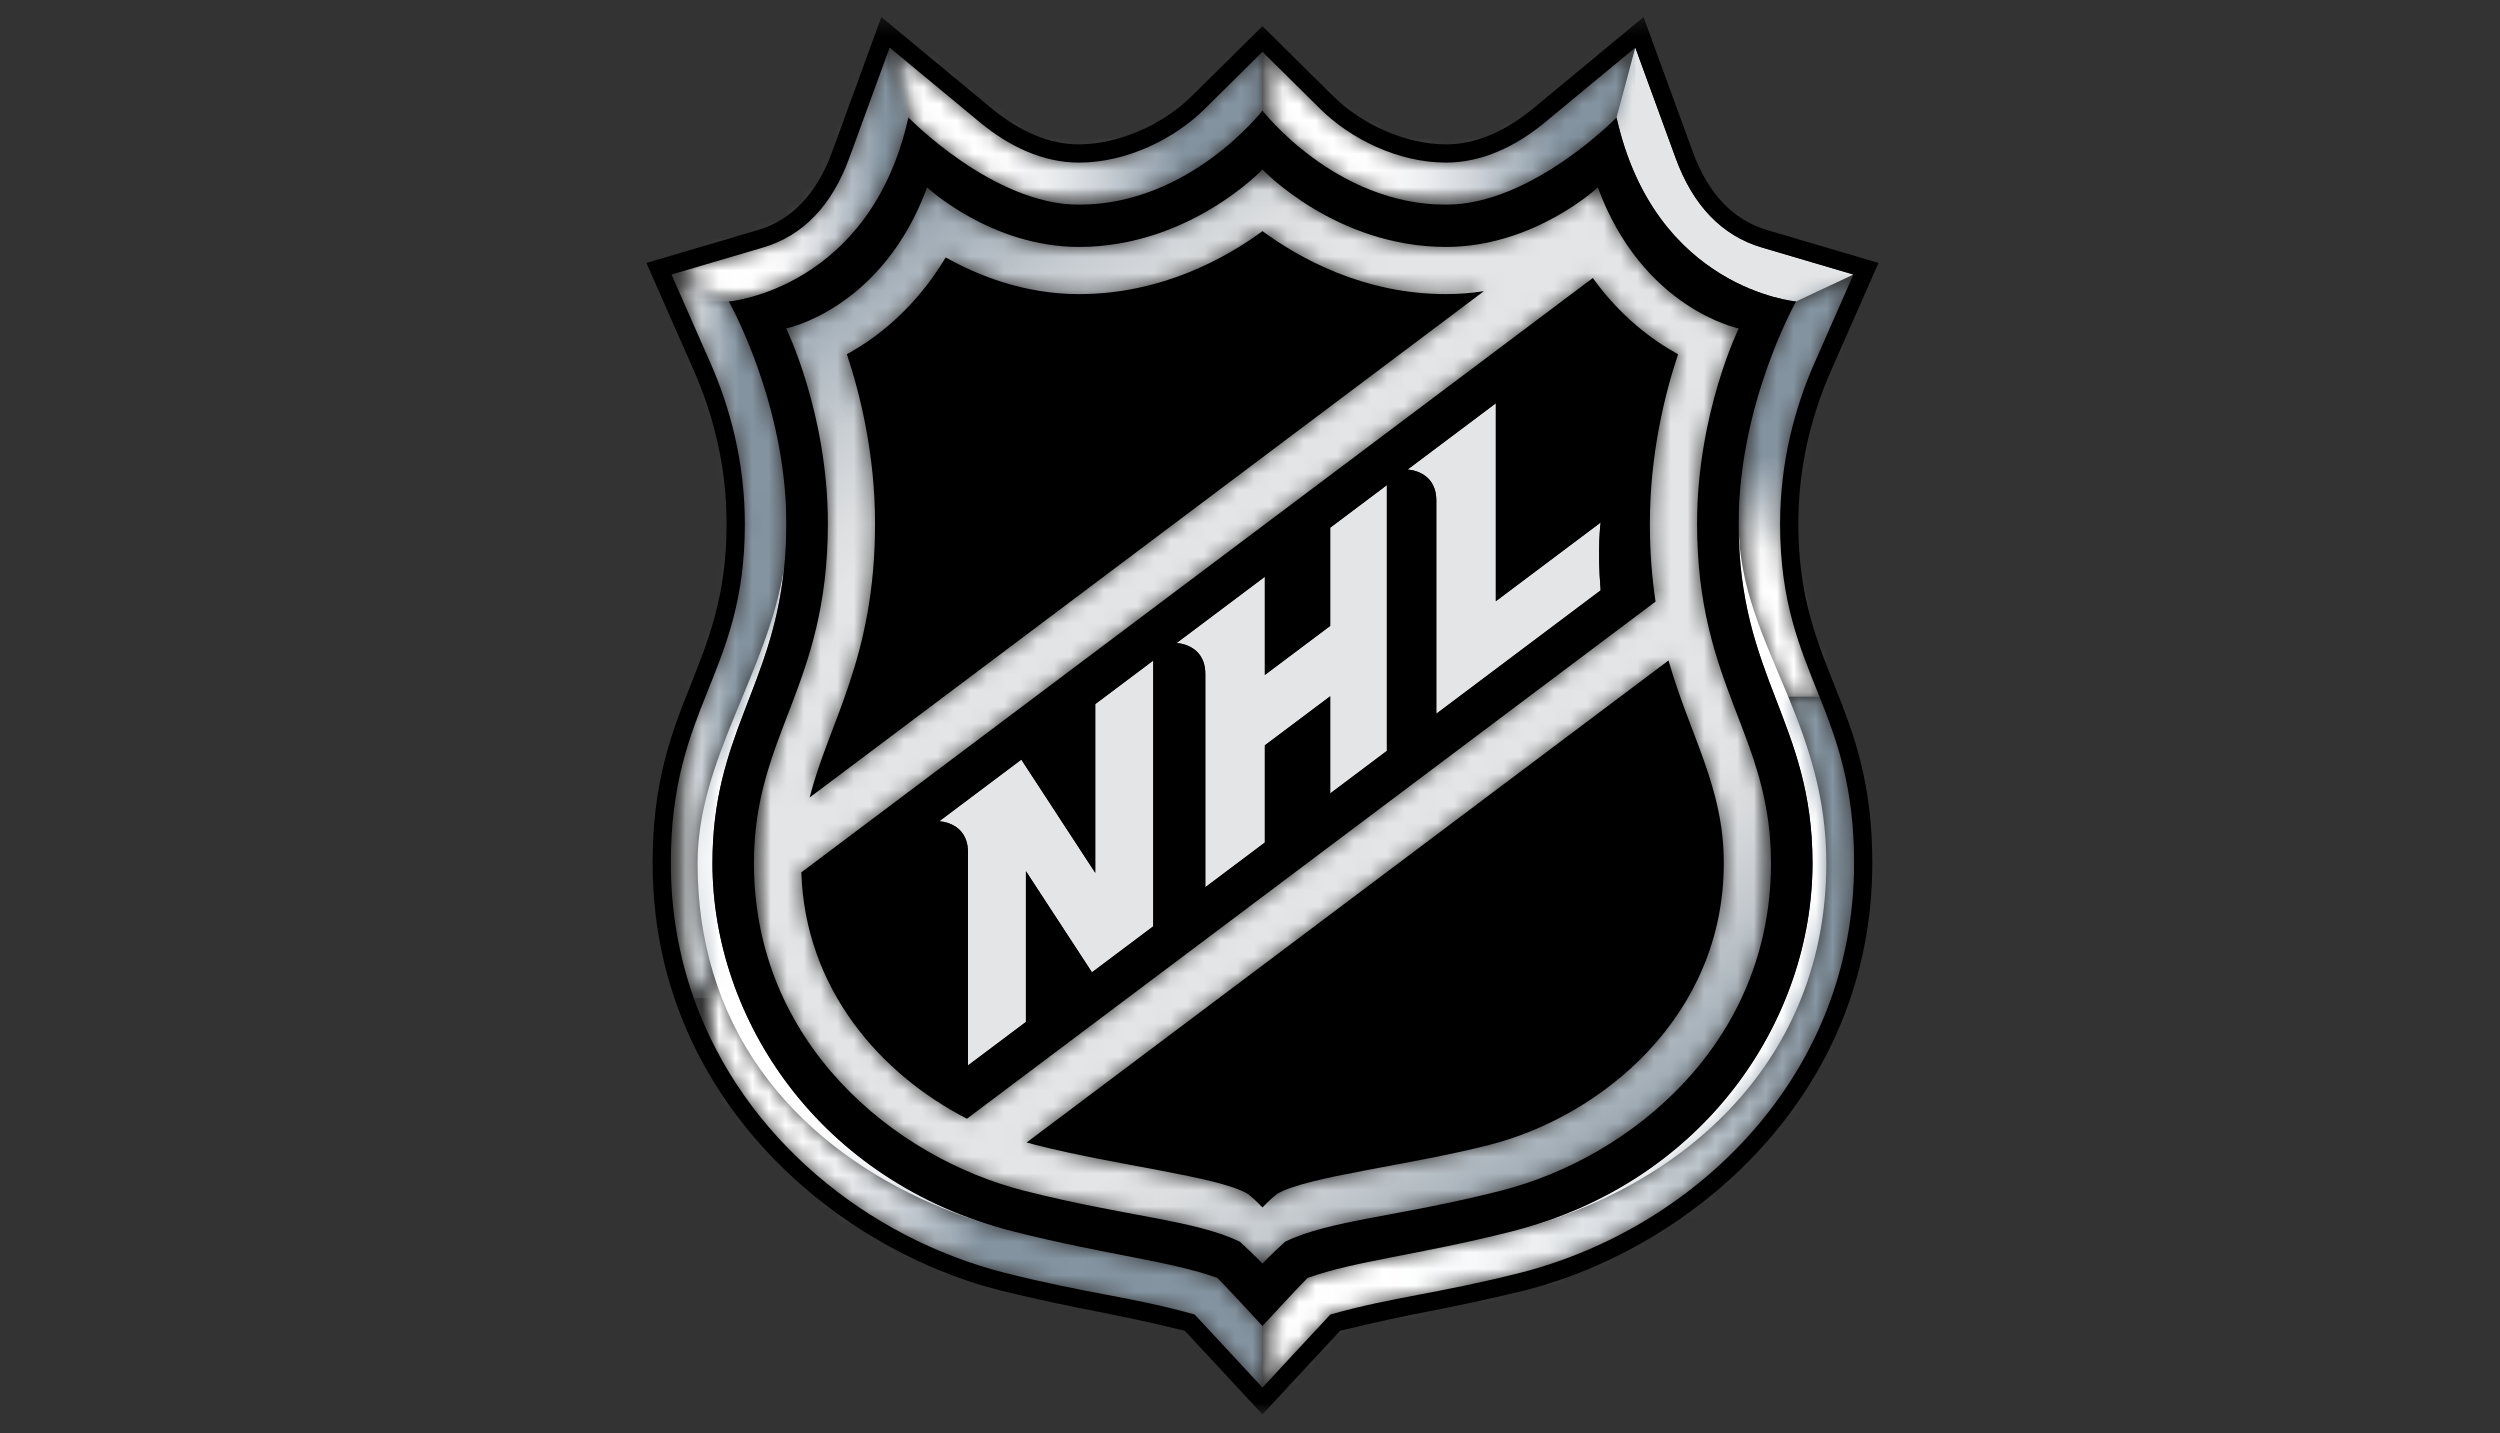
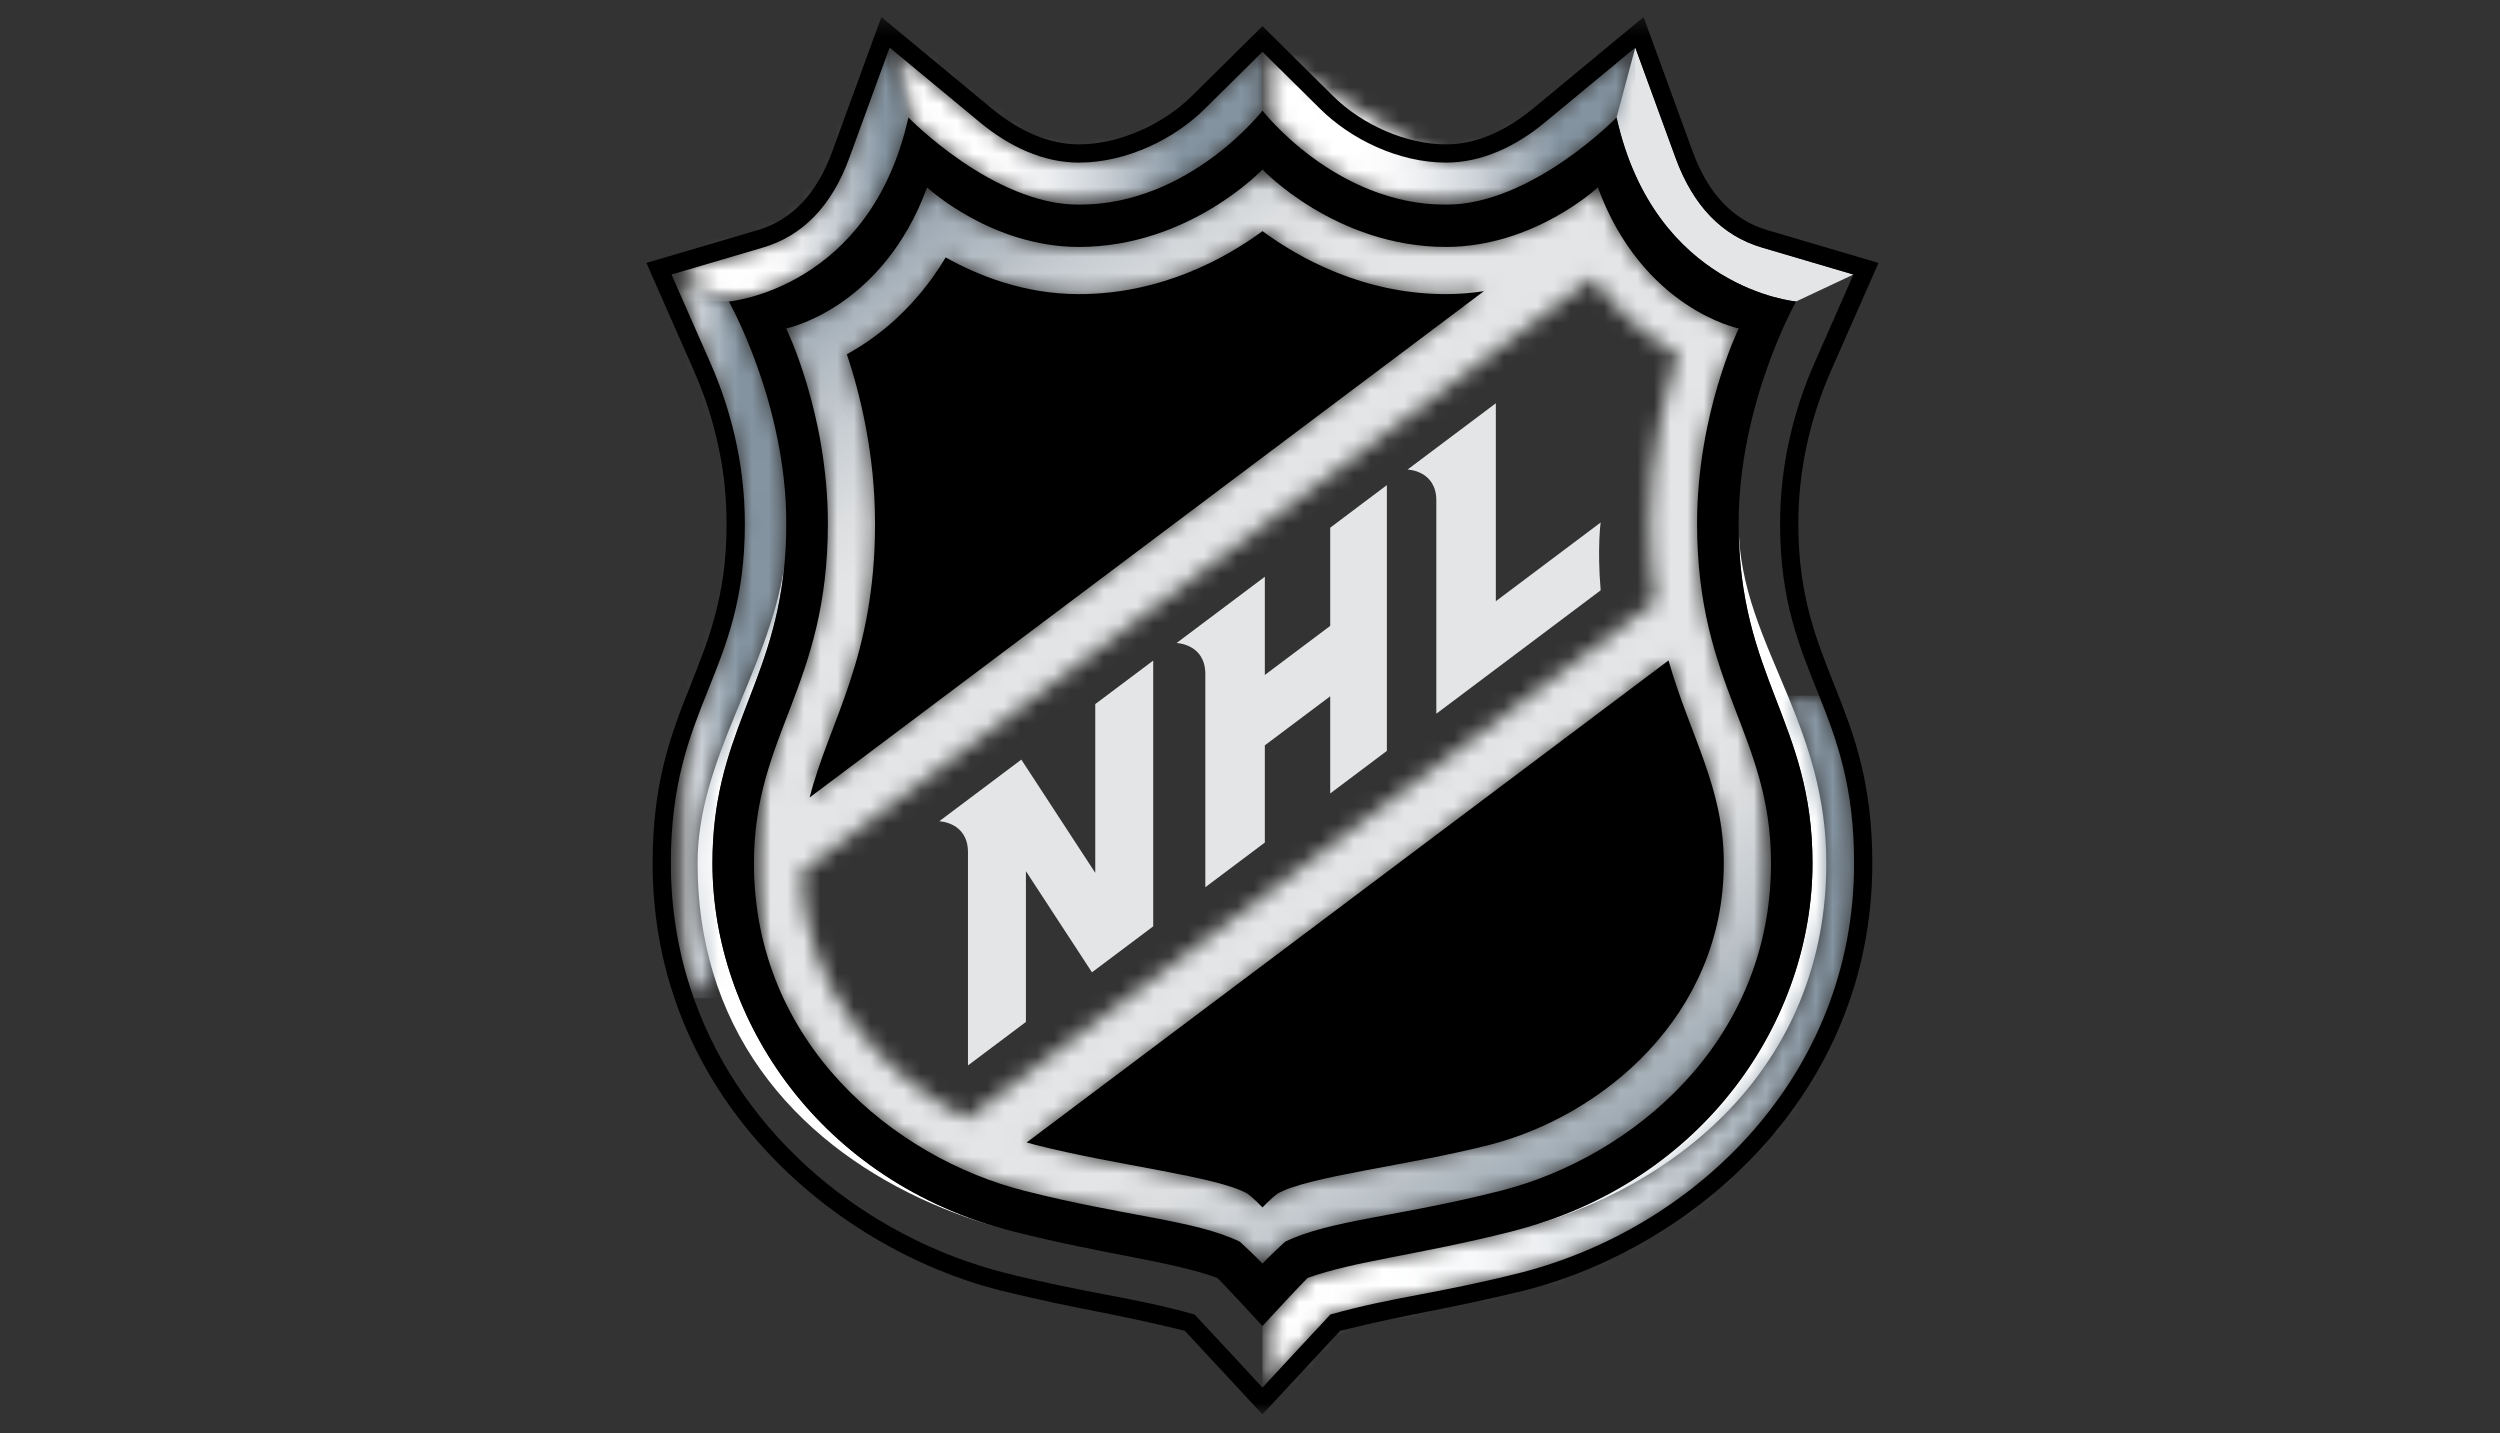
<svg xmlns="http://www.w3.org/2000/svg" xmlns:xlink="http://www.w3.org/1999/xlink" width="150px" height="86px" viewBox="0 0 150 86" version="1.1">
  <rect x="0" y="0" width="150" height="86" fill="#333333" stroke="none" />
  <title>110-NHL Tv</title>
  <desc>Created with Sketch.</desc>
  <defs>
    <rect id="path-1" x="0.811" y="0.341" width="138.214" height="83.84" />
    <rect id="path-3" x="0.811" y="0.341" width="138.214" height="83.84" />
    <rect id="path-5" x="0.811" y="0.341" width="138.214" height="83.84" />
    <rect id="path-7" x="0.811" y="0.341" width="138.214" height="83.84" />
    <rect id="path-9" x="0.811" y="0.341" width="138.214" height="83.84" />
    <rect id="path-11" x="0.811" y="0.341" width="138.214" height="83.84" />
    <rect id="path-13" x="0.811" y="0.341" width="138.214" height="83.84" />
    <path d="M3.164,42.303 C2.568,40.32 2.237,38.141 2.237,35.749 C2.237,29.529 6.428,24.344 7.432,18.023 C7.515,17.2 7.563,16.326 7.563,15.377 C7.563,8.153 4.115,2.052 4.115,2.052 L0.674,0.433 L3.008,5.734 C4.183,8.403 5.075,11.687 5.075,15.396 C5.075,24.449 0.635,26.247 0.635,35.749 C0.635,38.649 1.128,41.359 2.011,43.852 C2.289,43.281 2.699,42.727 3.164,42.303" id="path-15" />
    <rect id="path-17" x="0.635" y="0.432" width="6.928" height="43.42" />
    <linearGradient x1="-9.615%" y1="50.03%" x2="118.679%" y2="50.03%" id="linearGradient-19">
      <stop stop-color="#FFFFFF" offset="0%" />
      <stop stop-color="#FFFFFF" offset="11.24%" />
      <stop stop-color="#CDD3D9" offset="27%" />
      <stop stop-color="#98A6B1" offset="45.08%" />
      <stop stop-color="#8494A1" offset="53.93%" />
      <stop stop-color="#8494A1" offset="100%" />
    </linearGradient>
    <rect id="path-20" x="0.811" y="0.341" width="138.214" height="83.84" />
    <path d="M3.649,2.051 C3.649,2.051 0.202,8.152 0.202,15.376 C0.202,19.204 1.758,22.317 3.177,25.763 L5.029,25.703 C3.881,22.827 2.69,20.084 2.69,15.395 C2.69,11.686 3.58,8.402 4.758,5.733 L7.091,0.432 L3.649,2.051 Z" id="path-22" />
    <rect id="path-24" x="0.202" y="0.432" width="6.889" height="25.33" />
    <linearGradient x1="50.139%" y1="101.381%" x2="50.139%" y2="-2.115%" id="linearGradient-26">
      <stop stop-color="#FFFFFF" offset="0%" />
      <stop stop-color="#FFFFFF" offset="34.83%" />
      <stop stop-color="#8494A1" offset="56.18%" />
      <stop stop-color="#8494A1" offset="100%" />
    </linearGradient>
-     <rect id="path-27" x="0.811" y="0.341" width="138.214" height="83.84" />
    <path d="M32.399,18.661 C29.578,17.643 25.746,17.285 20.194,15.882 C12.606,13.96 4.773,9.084 2.14,0.328 C1.675,0.751 1.265,1.305 0.987,1.877 C3.981,10.325 11.472,16.252 19.571,18.335 C24.756,19.645 27.17,19.773 31.035,20.855 C31.537,21.383 35.108,25.242 35.108,25.242 L35.108,21.545 C35.108,21.544 32.761,18.999 32.399,18.661" id="path-29" />
    <rect id="path-31" x="0.987" y="0.327" width="34.122" height="24.914" />
    <linearGradient x1="-0.73%" y1="50.025%" x2="100.133%" y2="50.025%" id="linearGradient-33">
      <stop stop-color="#FFFFFF" offset="0%" />
      <stop stop-color="#FFFFFF" offset="15.17%" />
      <stop stop-color="#FAFAFB" offset="20.72%" />
      <stop stop-color="#EBEDEF" offset="27.57%" />
      <stop stop-color="#D2D7DC" offset="35.1%" />
      <stop stop-color="#AFB9C2" offset="43.11%" />
      <stop stop-color="#8494A1" offset="51.12%" />
      <stop stop-color="#8494A1" offset="100%" />
    </linearGradient>
    <rect id="path-34" x="0.811" y="0.341" width="138.214" height="83.84" />
    <path d="M51.134,1.346 C51.134,1.346 47.307,4.918 42.024,4.918 C35.407,4.918 31.013,0.272 31.013,0.272 C31.013,0.272 26.619,4.919 20.002,4.919 C14.719,4.919 10.892,1.347 10.892,1.347 C8.205,8.648 2.437,9.812 2.437,9.812 C2.437,9.812 4.937,14.908 4.937,21.519 C4.937,31.332 0.503,34.168 0.503,41.892 C0.503,52.692 8.918,59.568 16.721,61.548 C22.901,63.117 26.939,63.296 29.653,64.604 C29.653,64.604 30.64,65.507 31.013,65.922 C31.387,65.507 32.374,64.604 32.374,64.604 C35.087,63.296 39.127,63.117 45.306,61.548 C53.108,59.567 61.524,52.692 61.524,41.892 C61.524,34.168 57.09,31.332 57.09,21.519 C57.09,14.908 59.59,9.812 59.59,9.812 C59.59,9.812 53.822,8.647 51.134,1.346 M7.769,21.519 C7.769,17.325 6.86,13.703 6.077,11.359 C7.899,10.36 10.185,8.593 12.006,5.551 C13.964,6.647 16.74,7.751 20.002,7.751 C24.944,7.751 28.805,5.595 31.013,3.972 C33.222,5.595 37.083,7.751 42.024,7.751 C42.814,7.751 43.574,7.686 44.3,7.572 L3.844,37.953 C5.011,33.38 7.769,29.596 7.769,21.519 M58.692,41.892 C58.692,51.054 51.39,57.077 44.609,58.804 C39.715,60.048 33.727,60.689 31.918,61.721 C31.511,62.019 31.012,62.55 31.012,62.55 C31.012,62.55 30.514,62.019 30.106,61.721 C28.298,60.689 22.311,60.048 17.416,58.804 C17.232,58.757 17.047,58.705 16.862,58.654 L55.374,29.731 C56.688,34.319 58.692,37.325 58.692,41.892 M54.257,21.519 C54.257,23.262 54.386,24.804 54.599,26.197 L13.28,57.227 C8.102,54.566 3.571,49.459 3.344,42.446 L50.832,6.783 C52.488,9.082 54.39,10.502 55.949,11.358 C55.167,13.702 54.257,17.324 54.257,21.519" id="path-36" />
    <rect id="path-38" x="0.503" y="0.273" width="61.022" height="65.651" />
    <linearGradient x1="67.128%" y1="74.32%" x2="31.457%" y2="23.493%" id="linearGradient-40">
      <stop stop-color="#8494A1" offset="0%" />
      <stop stop-color="#99A6B0" offset="4.22%" />
      <stop stop-color="#C2C8CD" offset="13.5%" />
      <stop stop-color="#DBDDDF" offset="20.84%" />
      <stop stop-color="#E4E5E6" offset="25.28%" />
      <stop stop-color="#E4E5E6" offset="75.28%" />
      <stop stop-color="#DCDEE0" offset="79.51%" />
      <stop stop-color="#C6CCD1" offset="86.02%" />
      <stop stop-color="#A3AEB8" offset="93.97%" />
      <stop stop-color="#8494A1" offset="100%" />
    </linearGradient>
    <rect id="path-41" x="0.811" y="0.341" width="138.214" height="83.84" />
    <path d="M11.812,9.553 C18.453,9.553 22.823,3.909 22.823,3.909 L22.823,0.378 L19.347,3.817 C17.56,5.585 14.7,7.026 11.812,7.026 C9.656,7.026 7.626,6.065 5.85,4.595 L0.453,0.125 L1.578,4.319 C1.578,4.318 6.66,9.553 11.812,9.553" id="path-43" />
    <rect id="path-45" x="0.453" y="0.125" width="22.37" height="9.428" />
    <linearGradient x1="-0.898%" y1="50.051%" x2="100.216%" y2="50.051%" id="linearGradient-47">
      <stop stop-color="#FFFFFF" offset="0%" />
      <stop stop-color="#FFFFFF" offset="24.72%" />
      <stop stop-color="#FAFAFB" offset="33.04%" />
      <stop stop-color="#EBEDEF" offset="43.32%" />
      <stop stop-color="#D2D7DC" offset="54.62%" />
      <stop stop-color="#AFB9C2" offset="66.63%" />
      <stop stop-color="#8494A1" offset="78.65%" />
      <stop stop-color="#8494A1" offset="100%" />
    </linearGradient>
    <rect id="path-48" x="0.811" y="0.341" width="138.214" height="83.84" />
    <path d="M34.13,10.154 C34.13,21.88 25.751,29.596 15.213,32.263 C9.662,33.666 5.829,34.024 3.007,35.042 C2.646,35.38 0.298,37.925 0.298,37.925 L0.298,41.622 C0.298,41.622 3.868,37.762 4.372,37.235 C8.236,36.153 10.651,36.025 15.835,34.715 C26.321,32.016 35.794,22.877 35.794,10.154 C35.794,5.574 34.762,2.784 33.694,0.107 L31.841,0.168 C33.036,3.057 34.13,6.181 34.13,10.154" id="path-50" />
    <rect id="path-52" x="0.299" y="0.107" width="35.498" height="41.514" />
    <linearGradient x1="0.114%" y1="50.102%" x2="101.662%" y2="50.102%" id="linearGradient-54">
      <stop stop-color="#FFFFFF" offset="0%" />
      <stop stop-color="#FFFFFF" offset="19.66%" />
      <stop stop-color="#FAFBFC" offset="31.85%" />
      <stop stop-color="#EDEFF1" offset="45.42%" />
      <stop stop-color="#D7DCE0" offset="59.67%" />
      <stop stop-color="#B8C1C8" offset="74.38%" />
      <stop stop-color="#909EAA" offset="89.3%" />
      <stop stop-color="#8494A1" offset="93.26%" />
      <stop stop-color="#8494A1" offset="100%" />
    </linearGradient>
    <rect id="path-55" x="0.811" y="0.341" width="138.214" height="83.84" />
-     <path d="M11.31,9.553 C16.461,9.553 21.544,4.319 21.544,4.319 L22.67,0.125 L17.272,4.595 C15.496,6.065 13.466,7.026 11.311,7.026 C8.424,7.026 5.564,5.585 3.777,3.817 L0.3,0.378 L0.3,3.909 C0.299,3.908 4.67,9.553 11.31,9.553" id="path-57" />
+     <path d="M11.31,9.553 C16.461,9.553 21.544,4.319 21.544,4.319 L22.67,0.125 L17.272,4.595 C15.496,6.065 13.466,7.026 11.311,7.026 L0.3,0.378 L0.3,3.909 C0.299,3.908 4.67,9.553 11.31,9.553" id="path-57" />
    <rect id="path-59" x="0.299" y="0.125" width="22.371" height="9.428" />
    <linearGradient x1="0.162%" y1="50.39%" x2="101.322%" y2="50.39%" id="linearGradient-61">
      <stop stop-color="#FFFFFF" offset="0%" />
      <stop stop-color="#FFFFFF" offset="24.72%" />
      <stop stop-color="#FAFAFB" offset="33.04%" />
      <stop stop-color="#EBEDEF" offset="43.32%" />
      <stop stop-color="#D2D7DC" offset="54.62%" />
      <stop stop-color="#AFB9C2" offset="66.63%" />
      <stop stop-color="#8494A1" offset="78.65%" />
      <stop stop-color="#8494A1" offset="100%" />
    </linearGradient>
    <rect id="path-62" x="0.811" y="0.341" width="138.214" height="83.84" />
    <path d="M14.887,4.318 L13.762,0.124 L11.341,6.754 C10.297,9.611 8.556,11.416 6.165,12.121 L0.674,13.742 L4.115,15.36 C4.115,15.36 12.591,14.622 14.887,4.318" id="path-64" />
    <rect id="path-66" x="0.674" y="0.125" width="14.214" height="15.235" />
    <linearGradient x1="-5.035%" y1="50.042%" x2="104.215%" y2="50.042%" id="linearGradient-68">
      <stop stop-color="#FFFFFF" offset="0%" />
      <stop stop-color="#FFFFFF" offset="38.76%" />
      <stop stop-color="#FAFAFB" offset="46.13%" />
      <stop stop-color="#EBEDEF" offset="55.23%" />
      <stop stop-color="#D2D7DC" offset="65.24%" />
      <stop stop-color="#AFB9C2" offset="75.87%" />
      <stop stop-color="#8494A1" offset="86.52%" />
      <stop stop-color="#8494A1" offset="100%" />
    </linearGradient>
    <rect id="path-69" x="0.811" y="0.341" width="138.214" height="83.84" />
    <rect id="path-71" x="0.811" y="0.341" width="138.214" height="83.84" />
    <rect id="path-73" x="0.811" y="0.341" width="138.214" height="83.84" />
-     <rect id="path-75" x="0.811" y="0.341" width="138.214" height="83.84" />
    <rect id="path-77" x="0.811" y="0.341" width="138.214" height="83.84" />
  </defs>
  <g id="110-NHL-Tv" stroke="none" stroke-width="1" fill="none" fill-rule="evenodd">
    <g id="NHL-Logo" transform="translate(5, 0)">
      <g id="path244-Clipped" transform="translate(0.83, 0.682)">
        <mask id="mask-2" fill="white">
          <use xlink:href="#path-1" />
        </mask>
        <g id="SVGID_1_" />
        <path d="M36.917,51.107 C36.917,43.491 40.487,40.596 41.218,33.38 C40.214,39.702 36.023,44.886 36.023,51.107 C36.023,53.498 36.353,55.678 36.949,57.66 C39.583,66.418 47.416,71.292 55.003,73.215 C43.317,70.259 36.917,60.451 36.917,51.107" id="path244" fill="#FFFFFF" fill-rule="nonzero" mask="url(#mask-2)" />
      </g>
      <g id="path246-Clipped" transform="translate(0.83, 0.682)">
        <mask id="mask-4" fill="white">
          <use xlink:href="#path-3" />
        </mask>
        <g id="SVGID_1_" />
        <path d="M101.464,41.121 C100.044,37.675 98.488,34.562 98.488,30.734 C98.488,40.002 102.919,42.624 102.919,51.107 C102.919,60.451 96.519,70.259 84.833,73.216 C95.371,70.55 103.75,62.832 103.75,51.107 C103.749,47.133 102.655,44.009 101.464,41.121" id="path246" fill="#FFFFFF" fill-rule="nonzero" mask="url(#mask-4)" />
      </g>
      <g id="path248-Clipped" transform="translate(0.83, 0.682)">
        <mask id="mask-6" fill="white">
          <use xlink:href="#path-5" />
        </mask>
        <g id="SVGID_1_" />
        <path d="M99.886,14.168 C97.494,13.464 95.755,11.658 94.71,8.802 L92.289,2.171 L91.163,6.366 C93.459,16.669 101.935,17.408 101.935,17.408 L105.376,15.789 L99.886,14.168 Z" id="path248" fill="#E4E5E6" fill-rule="nonzero" mask="url(#mask-6)" />
      </g>
      <g id="path250-Clipped" transform="translate(0.83, 0.682)">
        <mask id="mask-8" fill="white">
          <use xlink:href="#path-7" />
        </mask>
        <g id="SVGID_1_" />
        <path d="M59.886,51.689 L55.45,44.894 L50.523,48.594 C50.523,48.594 52.248,48.642 52.248,50.45 L52.248,63.244 L55.725,60.634 L55.725,51.588 L59.688,57.656 L63.363,54.898 L63.363,38.952 L59.886,41.563 L59.886,51.689 Z" id="path250" fill="#E4E5E6" fill-rule="nonzero" mask="url(#mask-8)" />
      </g>
      <g id="path252-Clipped" transform="translate(0.83, 0.682)">
        <mask id="mask-10" fill="white">
          <use xlink:href="#path-9" />
        </mask>
        <g id="SVGID_1_" />
        <path d="M73.983,36.871 L70.06,39.816 L70.06,33.923 L64.763,37.9 C64.763,37.9 66.489,37.949 66.489,39.756 L66.489,52.551 L70.06,49.87 L70.06,44.038 L73.983,41.094 L73.983,46.924 L77.382,44.371 L77.382,28.424 L73.983,30.979 L73.983,36.871 Z" id="path252" fill="#E4E5E6" fill-rule="nonzero" mask="url(#mask-10)" />
      </g>
      <g id="path254-Clipped" transform="translate(0.83, 0.682)">
        <mask id="mask-12" fill="white">
          <use xlink:href="#path-11" />
        </mask>
        <g id="SVGID_1_" />
        <path d="M83.92,35.39 L83.92,23.514 L78.623,27.491 C78.623,27.491 80.35,27.539 80.35,29.348 L80.35,42.141 L90.21,34.737 C89.996,32.185 90.21,30.667 90.21,30.667 L83.92,35.39 Z" id="path254" fill="#E4E5E6" fill-rule="nonzero" mask="url(#mask-12)" />
      </g>
      <g id="g256-Clipped" transform="translate(0.83, 0.682)">
        <mask id="mask-14" fill="white">
          <use xlink:href="#path-13" />
        </mask>
        <g id="SVGID_1_" />
        <g id="g256" mask="url(#mask-14)">
          <g transform="translate(33.786, 15.357)" id="g264-Clipped">
            <g>
              <mask id="mask-16" fill="white">
                <use xlink:href="#path-15" />
              </mask>
              <g id="SVGID_3_" />
              <g id="g264" mask="url(#mask-16)">
                <g id="rect285-Clipped">
                  <mask id="mask-18" fill="white">
                    <use xlink:href="#path-17" />
                  </mask>
                  <g id="SVGID_5_" />
                  <rect id="rect285" fill="url(#linearGradient-19)" fill-rule="nonzero" mask="url(#mask-18)" x="0.635" y="0.432" width="6.928" height="43.42" />
                </g>
              </g>
            </g>
          </g>
        </g>
      </g>
      <g id="g287-Clipped" transform="translate(0.83, 0.682)">
        <mask id="mask-21" fill="white">
          <use xlink:href="#path-20" />
        </mask>
        <g id="SVGID_1_" />
        <g id="g287" mask="url(#mask-21)">
          <g transform="translate(98.286, 15.357)" id="g295-Clipped">
            <g>
              <mask id="mask-23" fill="white">
                <use xlink:href="#path-22" />
              </mask>
              <g id="SVGID_8_" />
              <g id="g295" mask="url(#mask-23)">
                <g id="rect312-Clipped">
                  <mask id="mask-25" fill="white">
                    <use xlink:href="#path-24" />
                  </mask>
                  <g id="SVGID_10_" />
-                   <rect id="rect312" fill="url(#linearGradient-26)" fill-rule="nonzero" mask="url(#mask-25)" x="0.202" y="0.432" width="6.889" height="25.33" />
                </g>
              </g>
            </g>
          </g>
        </g>
      </g>
      <g id="g314-Clipped" transform="translate(0.83, 0.682)">
        <mask id="mask-28" fill="white">
          <use xlink:href="#path-27" />
        </mask>
        <g id="SVGID_1_" />
        <g id="g314" mask="url(#mask-28)">
          <g transform="translate(34.81, 57.333)" id="g322-Clipped">
            <g>
              <mask id="mask-30" fill="white">
                <use xlink:href="#path-29" />
              </mask>
              <g id="SVGID_13_" />
              <g id="g322" mask="url(#mask-30)">
                <g id="rect347-Clipped">
                  <mask id="mask-32" fill="white">
                    <use xlink:href="#path-31" />
                  </mask>
                  <g id="SVGID_15_" />
                  <rect id="rect347" fill="url(#linearGradient-33)" fill-rule="nonzero" mask="url(#mask-32)" x="0.987" y="0.327" width="34.122" height="24.914" />
                </g>
              </g>
            </g>
          </g>
        </g>
      </g>
      <g id="g349-Clipped" transform="translate(0.83, 0.682)">
        <mask id="mask-35" fill="white">
          <use xlink:href="#path-34" />
        </mask>
        <g id="SVGID_1_" />
        <g id="g349" mask="url(#mask-35)">
          <g transform="translate(38.905, 9.214)" id="g357-Clipped">
            <g>
              <mask id="mask-37" fill="white">
                <use xlink:href="#path-36" />
              </mask>
              <g id="SVGID_18_" />
              <g id="g357" mask="url(#mask-37)">
                <g id="polygon386-Clipped">
                  <mask id="mask-39" fill="white">
                    <use xlink:href="#path-38" />
                  </mask>
                  <g id="SVGID_20_" />
                  <polygon id="polygon386" fill="url(#linearGradient-40)" fill-rule="nonzero" mask="url(#mask-39)" points="92.371 44.326 20.579 94.595 -30.343 21.872 41.449 -28.398" />
                </g>
              </g>
            </g>
          </g>
        </g>
      </g>
      <g id="g388-Clipped" transform="translate(0.83, 0.682)">
        <mask id="mask-42" fill="white">
          <use xlink:href="#path-41" />
        </mask>
        <g id="SVGID_1_" />
        <g id="g388" mask="url(#mask-42)">
          <g transform="translate(47.095, 2.048)" id="g396-Clipped">
            <g>
              <mask id="mask-44" fill="white">
                <use xlink:href="#path-43" />
              </mask>
              <g id="SVGID_23_" />
              <g id="g396" mask="url(#mask-44)">
                <g id="rect421-Clipped">
                  <mask id="mask-46" fill="white">
                    <use xlink:href="#path-45" />
                  </mask>
                  <g id="SVGID_25_" />
                  <rect id="rect421" fill="url(#linearGradient-47)" fill-rule="nonzero" mask="url(#mask-46)" x="0.453" y="0.125" width="22.37" height="9.428" />
                </g>
              </g>
            </g>
          </g>
        </g>
      </g>
      <g id="g423-Clipped" transform="translate(0.83, 0.682)">
        <mask id="mask-49" fill="white">
          <use xlink:href="#path-48" />
        </mask>
        <g id="SVGID_1_" />
        <g id="g423" mask="url(#mask-49)">
          <g transform="translate(69.619, 40.952)" id="g431-Clipped">
            <g>
              <mask id="mask-51" fill="white">
                <use xlink:href="#path-50" />
              </mask>
              <g id="SVGID_28_" />
              <g id="g431" mask="url(#mask-51)">
                <g id="rect458-Clipped">
                  <mask id="mask-53" fill="white">
                    <use xlink:href="#path-52" />
                  </mask>
                  <g id="SVGID_30_" />
                  <rect id="rect458" fill="url(#linearGradient-54)" fill-rule="nonzero" mask="url(#mask-53)" x="0.299" y="0.107" width="35.498" height="41.514" />
                </g>
              </g>
            </g>
          </g>
        </g>
      </g>
      <g id="g460-Clipped" transform="translate(0.83, 0.682)">
        <mask id="mask-56" fill="white">
          <use xlink:href="#path-55" />
        </mask>
        <g id="SVGID_1_" />
        <g id="g460" mask="url(#mask-56)">
          <g transform="translate(69.619, 2.048)" id="g468-Clipped">
            <g>
              <mask id="mask-58" fill="white">
                <use xlink:href="#path-57" />
              </mask>
              <g id="SVGID_33_" />
              <g id="g468" mask="url(#mask-58)">
                <g id="rect493-Clipped">
                  <mask id="mask-60" fill="white">
                    <use xlink:href="#path-59" />
                  </mask>
                  <g id="SVGID_35_" />
                  <rect id="rect493" fill="url(#linearGradient-61)" fill-rule="nonzero" mask="url(#mask-60)" x="0.299" y="0.125" width="22.371" height="9.428" />
                </g>
              </g>
            </g>
          </g>
        </g>
      </g>
      <g id="g495-Clipped" transform="translate(0.83, 0.682)">
        <mask id="mask-63" fill="white">
          <use xlink:href="#path-62" />
        </mask>
        <g id="SVGID_1_" />
        <g id="g495" mask="url(#mask-63)">
          <g transform="translate(33.786, 2.048)" id="g503-Clipped">
            <g>
              <mask id="mask-65" fill="white">
                <use xlink:href="#path-64" />
              </mask>
              <g id="SVGID_38_" />
              <g id="g503" mask="url(#mask-65)">
                <g id="rect528-Clipped">
                  <mask id="mask-67" fill="white">
                    <use xlink:href="#path-66" />
                  </mask>
                  <g id="SVGID_40_" />
                  <rect id="rect528" fill="url(#linearGradient-68)" fill-rule="nonzero" mask="url(#mask-67)" x="0.674" y="0.125" width="14.214" height="15.235" />
                </g>
              </g>
            </g>
          </g>
        </g>
      </g>
      <g id="path530-Clipped" transform="translate(0.83, 0.682)">
        <mask id="mask-70" fill="white">
          <use xlink:href="#path-69" />
        </mask>
        <g id="SVGID_1_" />
        <path d="M104.043,21.533 L106.88,15.093 L100.193,13.121 C98.155,12.519 96.656,10.939 95.736,8.427 L92.783,0.342 L86.191,5.8 C84.444,7.247 82.674,7.98 80.928,7.98 C78.595,7.98 75.938,6.844 74.162,5.086 L69.917,0.887 L65.672,5.086 C63.895,6.844 61.239,7.98 58.906,7.98 C57.16,7.98 55.39,7.247 53.642,5.8 L47.051,0.342 L44.098,8.427 C43.18,10.939 41.68,12.519 39.641,13.121 L32.955,15.093 L35.791,21.533 C37.102,24.506 37.765,27.608 37.765,30.753 C37.765,39.459 33.326,41.439 33.326,51.107 C33.326,65.035 44.098,74.15 54.106,76.726 C59.163,77.957 60.691,78.04 65.258,79.165 C65.631,79.567 69.917,84.181 69.917,84.181 C69.917,84.181 74.204,79.566 74.576,79.165 C79.143,78.04 80.671,77.957 85.728,76.726 C95.735,74.149 106.509,65.035 106.509,51.107 C106.509,41.439 102.069,39.459 102.069,30.753 C102.069,27.607 102.733,24.506 104.043,21.533 M103.315,41.06 C104.384,43.735 105.416,46.526 105.416,51.107 C105.416,63.83 95.942,72.969 85.456,75.668 C80.272,76.977 77.857,77.105 73.993,78.187 C73.489,78.716 69.919,82.574 69.919,82.574 C69.919,82.574 66.348,78.715 65.845,78.187 C61.98,77.105 59.566,76.977 54.382,75.668 C46.282,73.584 38.791,67.657 35.797,59.209 C34.914,56.716 34.42,54.006 34.42,51.107 C34.42,41.605 38.861,39.805 38.861,30.753 C38.861,27.044 37.969,23.761 36.794,21.091 L34.459,15.79 L39.951,14.17 C42.342,13.465 44.083,11.659 45.126,8.803 L47.548,2.173 L52.945,6.642 C54.722,8.113 56.751,9.074 58.907,9.074 C61.795,9.074 64.656,7.633 66.442,5.864 L69.918,2.425 L73.395,5.864 C75.182,7.633 78.042,9.074 80.929,9.074 C83.084,9.074 85.114,8.113 86.89,6.642 L92.288,2.173 L94.709,8.803 C95.754,11.659 97.493,13.465 99.885,14.17 L105.376,15.79 L103.042,21.091 C101.866,23.761 100.974,27.044 100.974,30.753 C100.975,35.442 102.167,38.184 103.315,41.06" id="path530" fill="#000000" fill-rule="nonzero" mask="url(#mask-70)" />
      </g>
      <g id="path536-Clipped" transform="translate(0.83, 0.682)">
        <mask id="mask-72" fill="white">
          <use xlink:href="#path-71" />
        </mask>
        <g id="SVGID_1_" />
        <path d="M101.935,17.408 C101.935,17.408 93.459,16.669 91.163,6.366 C91.163,6.366 86.08,11.6 80.929,11.6 C74.289,11.6 69.918,5.955 69.918,5.955 C69.918,5.955 65.548,11.6 58.907,11.6 C53.755,11.6 48.673,6.366 48.673,6.366 C46.377,16.67 37.9,17.408 37.9,17.408 C37.9,17.408 41.349,23.509 41.349,30.733 C41.349,31.682 41.3,32.556 41.218,33.379 C40.487,40.596 36.917,43.49 36.917,51.105 C36.917,60.45 43.317,70.258 55.003,73.215 C60.555,74.617 64.387,74.976 67.209,75.993 C67.57,76.331 69.918,78.876 69.918,78.876 C69.918,78.876 72.266,76.331 72.627,75.993 C75.449,74.976 79.282,74.617 84.833,73.215 C96.519,70.258 102.919,60.45 102.919,51.105 C102.919,42.623 98.488,40 98.488,30.733 C98.487,23.509 101.935,17.408 101.935,17.408 M100.429,51.107 C100.429,61.907 92.013,68.783 84.21,70.763 C78.032,72.331 73.993,72.51 71.279,73.819 C71.279,73.819 70.292,74.722 69.918,75.136 C69.544,74.722 68.557,73.819 68.557,73.819 C65.844,72.51 61.805,72.331 55.626,70.763 C47.823,68.782 39.407,61.907 39.407,51.107 C39.407,43.382 43.842,40.546 43.842,30.734 C43.842,24.122 41.341,19.026 41.341,19.026 C41.341,19.026 47.11,17.862 49.797,10.562 C49.797,10.562 53.624,14.134 58.907,14.134 C65.524,14.134 69.918,9.488 69.918,9.488 C69.918,9.488 74.312,14.134 80.929,14.134 C86.212,14.134 90.039,10.562 90.039,10.562 C92.726,17.862 98.495,19.026 98.495,19.026 C98.495,19.026 95.994,24.122 95.994,30.734 C95.994,40.546 100.429,43.382 100.429,51.107" id="path536" fill="#000000" fill-rule="nonzero" mask="url(#mask-72)" />
      </g>
      <g id="path538-Clipped" transform="translate(0.83, 0.682)">
        <mask id="mask-74" fill="white">
          <use xlink:href="#path-73" />
        </mask>
        <g id="SVGID_1_" />
        <path d="M80.929,16.965 C75.988,16.965 72.126,14.808 69.918,13.186 C67.71,14.808 63.849,16.965 58.907,16.965 C55.645,16.965 52.868,15.86 50.911,14.764 C49.09,17.806 46.803,19.573 44.982,20.572 C45.764,22.916 46.673,26.538 46.673,30.733 C46.673,38.81 43.915,42.595 42.749,47.167 L83.205,16.786 C82.479,16.899 81.718,16.965 80.929,16.965" id="path538" fill="#000000" fill-rule="nonzero" mask="url(#mask-74)" />
      </g>
      <g id="path540-Clipped" transform="translate(0.83, 0.682)">
        <mask id="mask-76" fill="white">
          <use xlink:href="#path-75" />
        </mask>
        <g id="SVGID_1_" />
        <path d="M93.162,30.734 C93.162,26.539 94.072,22.917 94.854,20.573 C93.295,19.718 91.392,18.298 89.737,15.998 L42.249,51.66 C42.476,58.673 47.007,63.78 52.185,66.441 L93.504,35.412 C93.291,34.018 93.162,32.476 93.162,30.734 Z M63.363,54.898 L59.688,57.656 L55.725,51.588 L55.725,60.634 L52.248,63.244 L52.248,50.45 C52.248,48.642 50.523,48.594 50.523,48.594 L55.45,44.894 L59.886,51.689 L59.886,41.563 L63.363,38.952 L63.363,54.898 Z M77.382,44.37 L73.983,46.923 L73.983,41.093 L70.06,44.037 L70.06,49.869 L66.489,52.55 L66.489,39.756 C66.489,37.949 64.763,37.9 64.763,37.9 L70.06,33.923 L70.06,39.816 L73.983,36.871 L73.983,30.979 L77.382,28.424 L77.382,44.37 Z M90.209,34.738 L80.349,42.142 L80.349,29.349 C80.349,27.54 78.622,27.492 78.622,27.492 L83.919,23.515 L83.919,35.391 L90.209,30.668 C90.209,30.668 89.995,32.187 90.209,34.738 Z" id="path540" fill="#000000" fill-rule="nonzero" mask="url(#mask-76)" />
      </g>
      <g id="path542-Clipped" transform="translate(0.83, 0.682)">
        <mask id="mask-78" fill="white">
          <use xlink:href="#path-77" />
        </mask>
        <g id="SVGID_1_" />
        <path d="M55.768,67.867 C55.953,67.92 56.138,67.972 56.322,68.017 C61.217,69.262 67.204,69.903 69.012,70.935 C69.419,71.233 69.918,71.763 69.918,71.763 C69.918,71.763 70.417,71.233 70.824,70.935 C72.633,69.903 78.619,69.262 83.515,68.017 C90.296,66.291 97.598,60.269 97.598,51.105 C97.598,46.538 95.594,43.533 94.281,38.945 L55.768,67.867 Z" id="path542" fill="#000000" fill-rule="nonzero" mask="url(#mask-78)" />
      </g>
    </g>
  </g>
</svg>